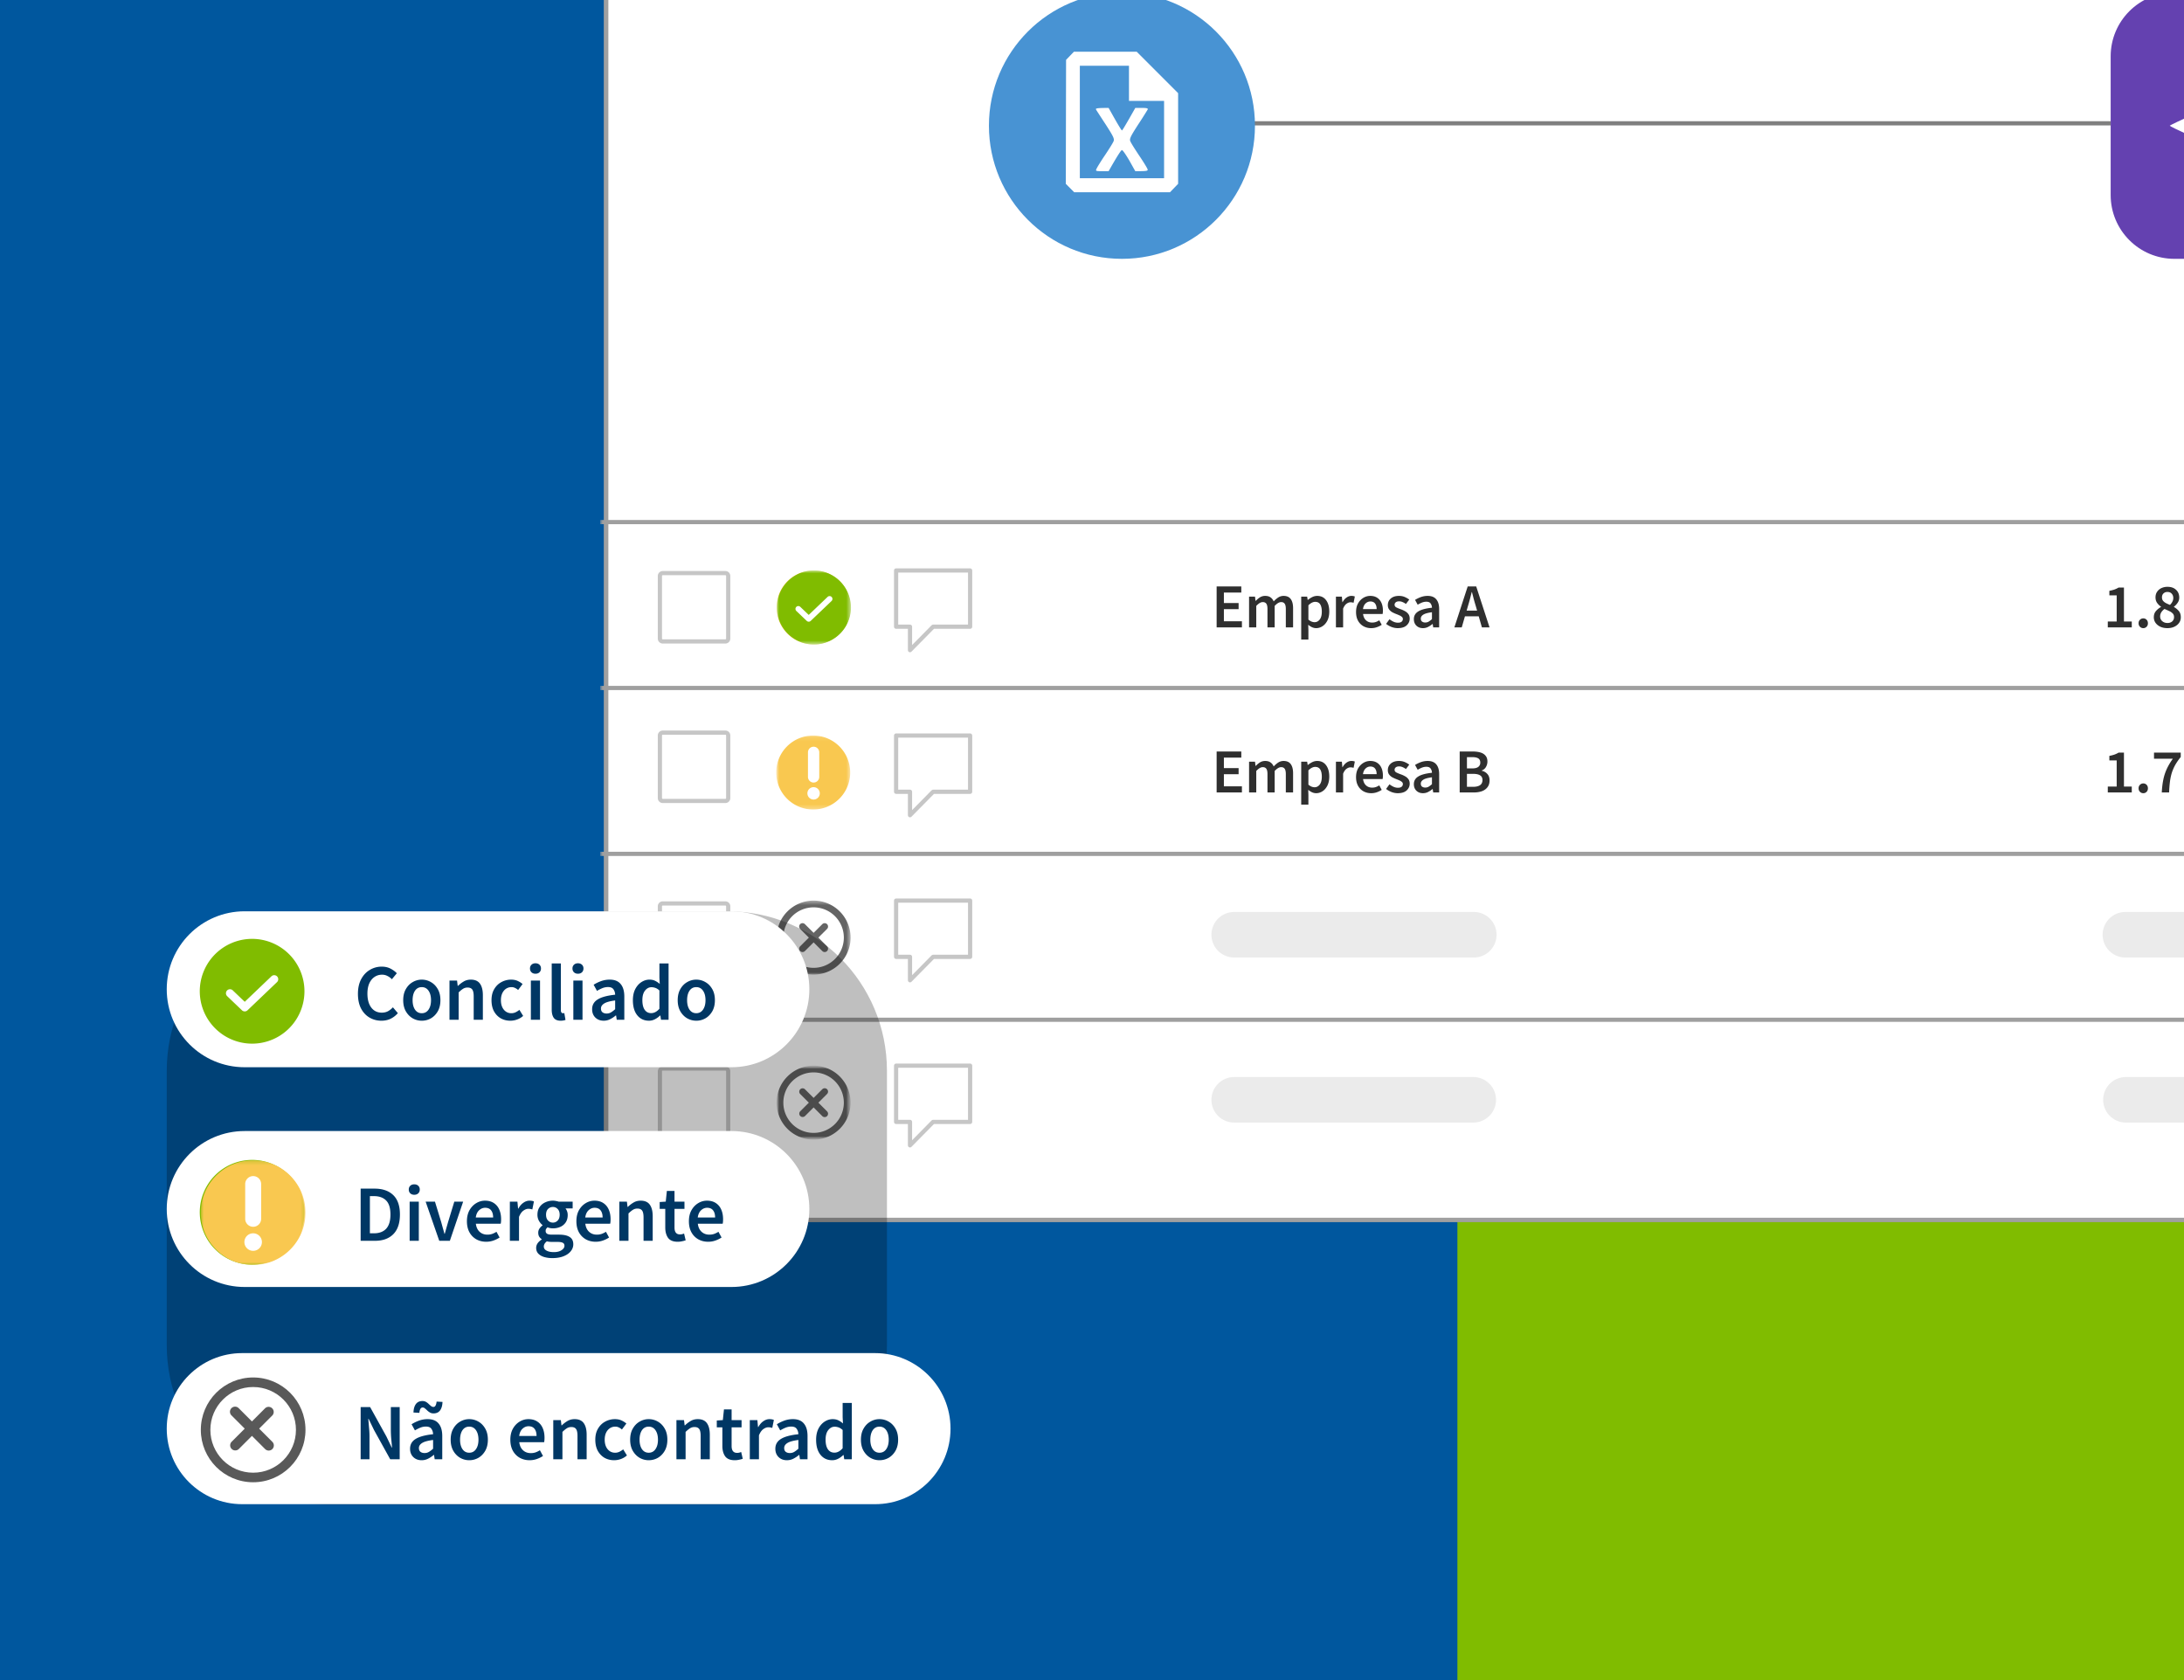
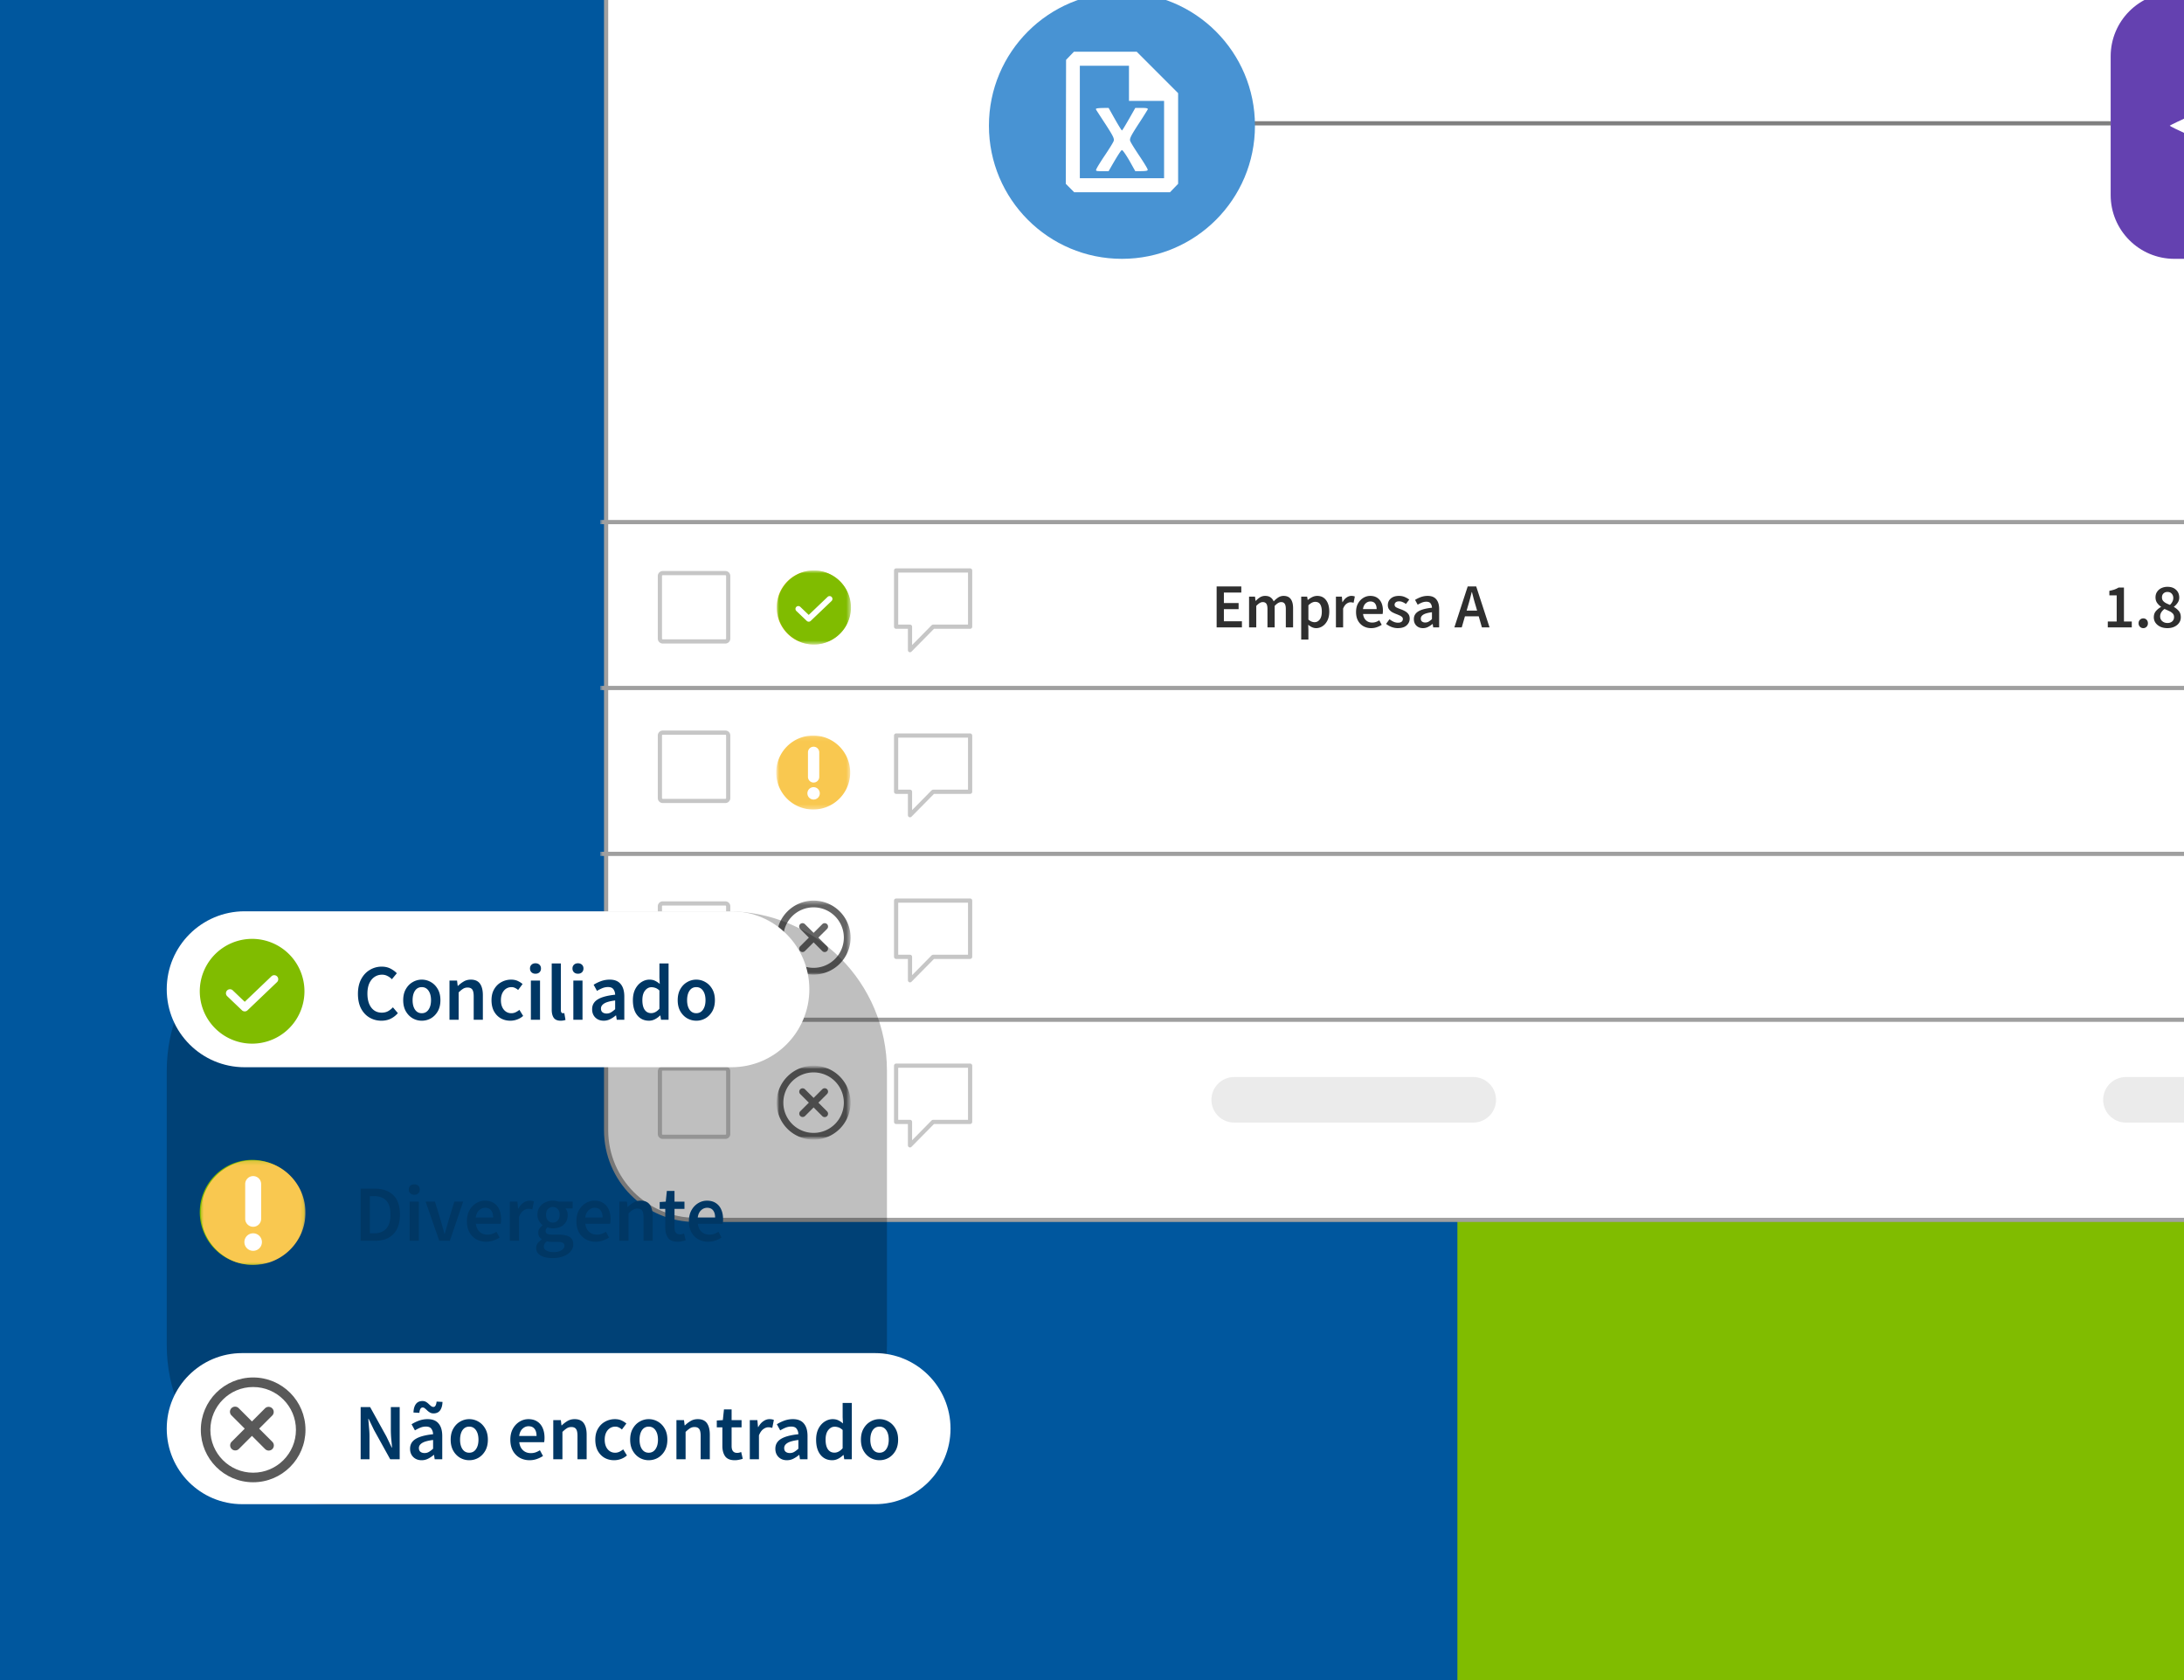
<svg xmlns="http://www.w3.org/2000/svg" width="520" height="400" fill="none">
  <g clip-path="url(#a)">
    <path fill="#00579E" d="M0 0h520v400H0z" />
    <mask id="b" style="mask-type:alpha" maskUnits="userSpaceOnUse" x="-47" y="-29" width="630" height="482">
      <rect x="-47" y="-29" width="630" height="482" rx="15" fill="#00579E" />
    </mask>
    <g mask="url(#b)">
      <rect width="347" height="672" rx="173.5" transform="matrix(1 0 0 -1 347 672)" fill="#80BC00" />
    </g>
    <g clip-path="url(#c)">
      <mask id="d" style="mask-type:luminance" maskUnits="userSpaceOnUse" x="142" y="-226" width="783" height="521">
        <path d="M924.499-225.082H142.891v519.794h781.608v-519.794z" fill="#fff" />
      </mask>
      <g mask="url(#d)">
        <mask id="e" style="mask-type:luminance" maskUnits="userSpaceOnUse" x="142" y="-226" width="783" height="521">
          <path d="M924.499-225.082H142.891v519.794h781.608v-519.794z" fill="#fff" />
        </mask>
        <g mask="url(#e)">
          <path d="M903.183-223.658H165.629c-11.773 0-21.317 9.564-21.317 21.361v471.375c0 11.798 9.544 21.362 21.317 21.362h737.554c11.773 0 21.316-9.564 21.316-21.362v-471.375c0-11.797-9.543-21.361-21.316-21.361z" fill="#fff" stroke="#A0A0A0" />
          <path d="M366 154.683H178.19c-4.527 0-8.198 3.485-8.198 7.782 0 4.299 3.671 7.784 8.198 7.784H366c4.527 0 8.197-3.485 8.197-7.784 0-4.297-3.67-7.782-8.197-7.782zM501.638 154.683h-64.094c-4.526 0-8.197 3.485-8.197 7.782 0 4.299 3.671 7.784 8.197 7.784h64.094c4.528 0 8.199-3.485 8.199-7.784 0-4.297-3.671-7.782-8.199-7.782z" fill="#fff" />
-           <path d="M903.183-223.658H165.629c-11.773 0-21.317 9.564-21.317 21.361v471.375c0 11.797 9.544 21.362 21.317 21.362h737.554c11.773 0 21.316-9.565 21.316-21.362v-471.375c0-11.797-9.543-21.361-21.316-21.361z" stroke="#A0A0A0" />
        </g>
        <path d="M265.809 29.36H502.54" stroke="#000" stroke-opacity=".5" />
        <path d="M550.705-1.78h-32.99c-8.381 0-15.175 6.801-15.175 15.19v33.024c0 8.39 6.794 15.191 15.175 15.191h32.99c8.381 0 15.175-6.801 15.175-15.19V13.41c0-8.39-6.794-15.19-15.175-15.19z" fill="#6441B0" />
        <path d="m525.21 25.866 1.92-4.334c1.074-2.346 2.084-4.301 2.246-4.301.164 0 1.14 1.955 4.102 8.635l4.297 1.955c2.343 1.075 4.296 2.02 4.296 2.118 0 .097-1.953 1.042-8.593 4.073l-1.888 4.3c-1.074 2.38-2.05 4.335-2.246 4.335-.162 0-1.171-1.956-4.134-8.635l-4.297-1.956c-2.345-1.075-4.298-2.02-4.298-2.117 0-.098 1.953-1.043 8.595-4.073z" fill="#fff" />
        <path d="M267.129 61.625c17.491 0 31.671-14.194 31.671-31.702 0-17.51-14.18-31.703-31.671-31.703s-31.67 14.194-31.67 31.703c0 17.508 14.179 31.702 31.67 31.702z" fill="#4893D3" />
        <path d="m253.828 14.25.935-.97.937-.97h14.942l9.863 9.871v21.585l-1.94 2.008h-22.799l-2.004-2.008.066-29.515z" fill="#fff" />
        <path d="M257.104 42.428V15.656h11.7v8.366h8.357v18.406h-20.057z" fill="#4893D3" />
        <path d="M263.355 29.778c-1.172-1.773-2.24-3.446-2.375-3.647v-.034c-.2-.3.135-.401 2.976-.401l1.504 2.677c.836 1.472 1.572 2.677 1.672 2.677.1 0 .836-1.205 3.176-5.354h1.604c1.137 0 1.504.1 1.337.401a115.45 115.45 0 0 1-2.34 3.681c-1.873 2.912-2.073 3.38-1.704 4.016.2.435 1.07 1.807 1.938 3.112.869 1.272 1.739 2.677 1.939 3.079.401.736.367.77-2.774.77l-1.405-2.51c-.801-1.372-1.571-2.51-1.771-2.51-.2 0-.97 1.138-3.176 5.02h-1.571c-1.572 0-1.605-.034-1.203-.77.2-.402 1.07-1.807 1.938-3.079.869-1.305 1.739-2.677 1.939-3.112.367-.636.167-1.104-1.704-4.016z" fill="#fff" />
        <path d="M142.891 124.302h781.517M142.891 163.798h781.517" stroke="#9F9F9F" />
        <path d="M216.667 154.793v-5.581h-3.305v-13.391h17.619v13.391h-8.81l-5.504 5.581z" stroke="#C6C6C6" stroke-linecap="round" stroke-linejoin="round" />
        <path d="M289.675 149.373v-9.75h5.873v1.462h-4.145v2.488h3.504v1.461h-3.504v2.877h4.293v1.462h-6.021zm7.722 0v-7.321h1.416l.12 1h.059a5.299 5.299 0 0 1 1-.836 2.3 2.3 0 0 1 1.237-.342c.537 0 .964.119 1.282.357.328.23.576.547.746.954.347-.378.71-.691 1.088-.938.387-.248.81-.373 1.267-.373.775 0 1.347.254 1.714.76.368.507.551 1.223.551 2.146v4.593h-1.728v-4.369c0-.605-.096-1.033-.284-1.281-.179-.249-.457-.374-.835-.374-.456 0-.969.304-1.535.91v5.114h-1.715v-4.369c0-.605-.094-1.033-.282-1.281-.179-.249-.463-.374-.85-.374-.457 0-.97.304-1.536.91v5.114h-1.715zm12.415 2.89v-10.211h1.416l.12.776h.059a5.166 5.166 0 0 1 1.029-.671c.387-.188.78-.283 1.178-.283.915 0 1.62.338 2.116 1.014.507.676.761 1.58.761 2.713 0 .834-.151 1.549-.448 2.146-.297.587-.686 1.035-1.162 1.342a2.703 2.703 0 0 1-1.521.461c-.317 0-.636-.068-.954-.208a4.274 4.274 0 0 1-.925-.597l.044 1.223v2.295h-1.713zm3.19-4.128c.487 0 .894-.215 1.223-.642.328-.426.492-1.052.492-1.877 0-.737-.125-1.306-.374-1.715-.247-.407-.651-.611-1.208-.611-.515 0-1.053.274-1.61.821v3.413c.269.217.529.378.776.477.25.089.482.134.701.134zm5.076 1.238v-7.321h1.416l.118 1.297h.061c.258-.476.572-.84.939-1.087.368-.26.745-.388 1.132-.388.349 0 .627.051.835.149l-.297 1.491a3.302 3.302 0 0 0-.359-.09 2.262 2.262 0 0 0-.402-.029c-.288 0-.592.114-.909.342-.317.219-.592.606-.821 1.163v4.473h-1.713zm8.398.177a3.768 3.768 0 0 1-1.833-.446 3.352 3.352 0 0 1-1.298-1.313c-.318-.576-.476-1.267-.476-2.072 0-.794.158-1.481.476-2.057.328-.575.75-1.019 1.267-1.326a3.125 3.125 0 0 1 1.626-.462c.664 0 1.221.149 1.669.447.448.289.784.696 1.014 1.223.227.516.343 1.118.343 1.803 0 .359-.026.637-.075.836h-4.651c.079.645.313 1.146.7 1.505.388.357.875.536 1.461.536.317 0 .612-.044.88-.134.278-.098.551-.233.82-.402l.581 1.072c-.348.23-.736.418-1.163.567a4.049 4.049 0 0 1-1.341.223zm-1.953-4.531h3.25c0-.567-.126-1.007-.373-1.326-.249-.328-.622-.492-1.118-.492-.428 0-.811.158-1.148.477-.327.308-.532.755-.611 1.341zm8.27 4.531c-.496 0-.994-.094-1.49-.282a4.941 4.941 0 0 1-1.282-.731l.806-1.103c.327.248.655.447.983.596.328.15.675.225 1.044.225.396 0 .689-.086.879-.254a.811.811 0 0 0 .283-.626c0-.21-.08-.378-.238-.507a1.903 1.903 0 0 0-.581-.357c-.24-.111-.489-.215-.747-.315a8.084 8.084 0 0 1-.953-.431 2.448 2.448 0 0 1-.76-.672c-.2-.278-.299-.619-.299-1.028 0-.646.238-1.171.716-1.58.477-.407 1.122-.611 1.938-.611.516 0 .979.09 1.386.268.406.179.76.383 1.059.612l-.791 1.044a3.769 3.769 0 0 0-.789-.449 1.957 1.957 0 0 0-.821-.179c-.368 0-.64.081-.819.239a.707.707 0 0 0-.269.566c0 .289.149.508.448.657.297.148.645.293 1.044.433.337.118.665.267.983.446.317.17.581.394.791.672.217.278.328.645.328 1.102 0 .626-.245 1.162-.732 1.611-.487.437-1.193.654-2.117.654zm6.004 0c-.636 0-1.158-.199-1.566-.595-.397-.398-.597-.915-.597-1.551 0-.784.343-1.392 1.029-1.818.686-.438 1.78-.736 3.279-.895a1.74 1.74 0 0 0-.312-.998c-.188-.289-.531-.433-1.029-.433-.358 0-.71.07-1.058.209-.338.14-.671.307-.998.506l-.627-1.147a7.262 7.262 0 0 1 1.372-.671 4.758 4.758 0 0 1 1.639-.283c.915 0 1.596.274 2.042.819.457.538.686 1.319.686 2.341v4.339h-1.416l-.12-.806h-.059c-.328.278-.68.512-1.059.701a2.606 2.606 0 0 1-1.206.282zm.55-1.341c.299 0 .568-.068.806-.208.248-.149.512-.348.789-.597v-1.639c-.992.129-1.684.322-2.071.582-.389.247-.581.556-.581.923 0 .328.098.567.297.716.2.149.454.223.76.223zm10.195-4.024-.343 1.192h2.49l-.343-1.192a49.324 49.324 0 0 1-.462-1.595c-.14-.547-.278-1.089-.418-1.625h-.059a52.541 52.541 0 0 1-.417 1.64 39.48 39.48 0 0 1-.448 1.58zm-3.266 5.188 3.177-9.75h2.027l3.175 9.75h-1.818l-.761-2.639h-3.279l-.76 2.639h-1.761zM501.856 149.371v-1.401h2.117v-6.231h-1.745v-1.072c.469-.09.874-.195 1.223-.315.348-.127.671-.282.97-.461h1.281v8.079h1.863v1.401h-5.709zm8.448.179a1.07 1.07 0 0 1-.789-.328c-.22-.217-.329-.497-.329-.834 0-.337.109-.616.329-.835.217-.217.481-.328.789-.328.318 0 .582.111.791.328.208.219.313.498.313.835 0 .337-.105.617-.313.834a1.047 1.047 0 0 1-.791.328zm5.731 0c-.617 0-1.169-.109-1.655-.328-.487-.229-.871-.536-1.148-.923a2.27 2.27 0 0 1-.418-1.357c0-.586.175-1.078.522-1.476a4.216 4.216 0 0 1 1.193-.954v-.06a3.977 3.977 0 0 1-.939-.923c-.248-.368-.373-.801-.373-1.298 0-.516.125-.96.373-1.326a2.482 2.482 0 0 1 1.014-.879 3.37 3.37 0 0 1 1.476-.313c.854 0 1.53.238 2.027.715.507.467.761 1.082.761 1.848 0 .467-.135.89-.404 1.266a4.002 4.002 0 0 1-.863.91v.06c.437.249.819.562 1.147.94.328.377.491.884.491 1.519 0 .488-.133.925-.402 1.312-.268.388-.64.696-1.118.924-.477.229-1.038.343-1.684.343zm.626-5.531c.258-.258.452-.521.581-.789a1.81 1.81 0 0 0 .208-.85c0-.417-.124-.759-.371-1.028-.249-.278-.592-.418-1.029-.418-.368 0-.677.114-.924.344-.249.229-.374.545-.374.953 0 .319.085.587.254.806.17.208.397.393.686.551.298.149.62.293.969.431zm-.596 4.308c.457 0 .828-.124 1.118-.372.298-.258.446-.606.446-1.043 0-.348-.104-.632-.312-.849a2.47 2.47 0 0 0-.82-.567 14.41 14.41 0 0 0-1.148-.507 3.032 3.032 0 0 0-.745.776c-.189.298-.284.63-.284.998 0 .468.17.844.507 1.133.338.289.751.431 1.238.431zm7.226 1.223c-.766 0-1.413-.129-1.938-.387a5.153 5.153 0 0 1-1.297-.924l.791-1.104c.286.269.61.507.968.715.358.201.775.3 1.252.3.526 0 .963-.16 1.312-.477.346-.319.522-.766.522-1.343 0-.565-.161-1.004-.478-1.311-.318-.308-.74-.462-1.267-.462-.308 0-.566.044-.775.134-.208.08-.457.214-.745.402l-.82-.521.284-4.681h5.068v1.446h-3.578l-.194 2.295c.199-.099.391-.173.581-.223.199-.059.422-.09.671-.09.546 0 1.044.105 1.492.313.446.21.804.532 1.072.969.278.438.418 1 .418 1.685s-.16 1.273-.477 1.759c-.309.486-.716.86-1.223 1.118a3.564 3.564 0 0 1-1.639.387zm7.717 0c-.985 0-1.77-.427-2.355-1.282-.577-.855-.865-2.081-.865-3.682 0-1.6.288-2.812.865-3.637.585-.824 1.37-1.236 2.355-1.236.983 0 1.765.412 2.34 1.236.587.825.88 2.037.88 3.637 0 1.601-.293 2.827-.88 3.682-.575.855-1.357 1.282-2.34 1.282zm0-1.341c.308 0 .581-.114.819-.343.239-.239.424-.62.553-1.147.139-.527.207-1.238.207-2.133 0-.893-.068-1.6-.207-2.116-.129-.516-.314-.88-.553-1.088a1.179 1.179 0 0 0-.819-.328c-.299 0-.568.11-.806.328-.238.208-.426.572-.566 1.088-.138.516-.209 1.223-.209 2.116 0 .895.071 1.606.209 2.133.14.527.328.908.566 1.147.238.229.507.343.806.343zm4.751 3.875-.373-.939c.487-.188.859-.446 1.118-.774.269-.319.398-.663.387-1.029h-.133a1.22 1.22 0 0 1-.776-.269c-.218-.188-.328-.452-.328-.79 0-.319.114-.571.343-.759.23-.201.498-.299.806-.299.407 0 .721.155.938.461.229.309.343.742.343 1.298 0 .724-.203 1.356-.61 1.892-.408.547-.979.95-1.715 1.208zm6.698-2.534c-.983 0-1.767-.427-2.355-1.282-.575-.855-.865-2.081-.865-3.682 0-1.6.29-2.812.865-3.637.588-.824 1.372-1.236 2.355-1.236.985 0 1.765.412 2.342 1.236.586.825.879 2.037.879 3.637 0 1.601-.293 2.827-.879 3.682-.577.855-1.357 1.282-2.342 1.282zm0-1.341c.31 0 .582-.114.821-.343.239-.239.422-.62.551-1.147.14-.527.21-1.238.21-2.133 0-.893-.07-1.6-.21-2.116-.129-.516-.312-.88-.551-1.088a1.182 1.182 0 0 0-.821-.328c-.297 0-.566.11-.804.328-.238.208-.428.572-.567 1.088-.139.516-.208 1.223-.208 2.116 0 .895.069 1.606.208 2.133.139.527.329.908.567 1.147.238.229.507.343.804.343zm7.495 1.341c-.983 0-1.768-.427-2.355-1.282-.576-.855-.865-2.081-.865-3.682 0-1.6.289-2.812.865-3.637.587-.824 1.372-1.236 2.355-1.236.984 0 1.765.412 2.34 1.236.588.825.881 2.037.881 3.637 0 1.601-.293 2.827-.881 3.682-.575.855-1.356 1.282-2.34 1.282zm0-1.341c.308 0 .582-.114.82-.343.238-.239.423-.62.552-1.147.14-.527.208-1.238.208-2.133 0-.893-.068-1.6-.208-2.116-.129-.516-.314-.88-.552-1.088a1.167 1.167 0 0 0-1.625 0c-.239.208-.427.572-.566 1.088-.14.516-.208 1.223-.208 2.116 0 .895.068 1.606.208 2.133.139.527.327.908.566 1.147.239.229.508.343.805.343z" fill="#2F2F2F" />
        <path d="M172.705 136.454h-14.908a.678.678 0 0 0-.677.678v14.906c0 .374.304.678.677.678h14.908a.678.678 0 0 0 .678-.678v-14.906a.678.678 0 0 0-.678-.678z" fill="#fff" stroke="#C6C6C6" />
        <mask id="f" style="mask-type:luminance" maskUnits="userSpaceOnUse" x="184" y="135" width="19" height="19">
          <path d="M202.521 153.438h-17.617v-17.617h17.617v17.617z" fill="#fff" />
        </mask>
        <g mask="url(#f)">
          <path d="M193.713 152.458c2.162 0 3.915-3.286 3.915-7.34 0-4.053-1.753-7.34-3.915-7.34s-3.915 3.287-3.915 7.34c0 4.054 1.753 7.34 3.915 7.34z" fill="#fff" />
          <path d="M193.712 153.438a8.809 8.809 0 1 1 .002-17.618 8.809 8.809 0 0 1-.002 17.618zm1.347-13.619a1.343 1.343 0 0 0-2.686 0v5.85a1.343 1.343 0 0 0 2.686 0v-5.85zm-1.347 8.293a1.475 1.475 0 1 0 0 2.95 1.475 1.475 0 0 0 0-2.95z" fill="#F9C850" />
          <path d="M194.002 150.152a5.727 5.727 0 0 0 0-11.455 5.728 5.728 0 1 0 0 11.455z" fill="#fff" />
          <path d="M193.798 135.821a8.807 8.807 0 0 0-1.721 17.446 8.802 8.802 0 0 0 9.045-3.746 8.814 8.814 0 0 0 1.484-4.892 8.813 8.813 0 0 0-2.585-6.226 8.804 8.804 0 0 0-6.223-2.582zm4.194 7.266-4.969 4.742a.672.672 0 0 1-.468.187.67.67 0 0 1-.469-.187l-2.484-2.371a.678.678 0 0 1 .936-.981l2.017 1.926 4.501-4.298a.676.676 0 0 1 .483-.186c.179.004.35.08.475.209a.68.68 0 0 1-.022.959z" fill="#80BC00" />
        </g>
        <path d="M142.891 203.293h781.517" stroke="#9F9F9F" />
        <path d="M216.667 194.091v-5.58h-3.305v-13.392h17.619v13.392h-8.81l-5.504 5.58z" stroke="#C6C6C6" stroke-linecap="round" stroke-linejoin="round" />
-         <path d="M289.675 188.671v-9.75h5.873v1.462h-4.145v2.488h3.504v1.461h-3.504v2.877h4.293v1.462h-6.021zm7.722 0v-7.319h1.416l.12.998h.059a5.213 5.213 0 0 1 1-.834c.368-.229.78-.343 1.237-.343.537 0 .964.118 1.282.357.328.229.576.546.746.954.347-.379.71-.692 1.088-.939.387-.248.81-.372 1.267-.372.775 0 1.347.253 1.714.759.368.508.551 1.223.551 2.147v4.592h-1.728v-4.368c0-.606-.096-1.034-.284-1.282-.179-.249-.457-.373-.835-.373-.456 0-.969.303-1.535.91v5.113h-1.715v-4.368c0-.606-.094-1.034-.282-1.282-.179-.249-.463-.373-.85-.373-.457 0-.97.303-1.536.91v5.113h-1.715zm12.415 2.89v-10.209h1.416l.12.775h.059a5.17 5.17 0 0 1 1.029-.672c.387-.188.78-.282 1.178-.282.915 0 1.62.337 2.116 1.013.507.676.761 1.58.761 2.713 0 .835-.151 1.551-.448 2.146-.297.587-.686 1.035-1.162 1.342a2.703 2.703 0 0 1-1.521.461c-.317 0-.636-.068-.954-.208a4.34 4.34 0 0 1-.925-.595l.044 1.221v2.295h-1.713zm3.19-4.128c.487 0 .894-.215 1.223-.641.328-.427.492-1.053.492-1.878 0-.737-.125-1.306-.374-1.715-.247-.407-.651-.611-1.208-.611-.515 0-1.053.274-1.61.821v3.413c.269.219.529.378.776.477.25.09.482.134.701.134zm5.076 1.238v-7.319h1.416l.118 1.296h.061c.258-.477.572-.84.939-1.088.368-.258.745-.387 1.132-.387.349 0 .627.05.835.148l-.297 1.491a3.302 3.302 0 0 0-.359-.09 2.262 2.262 0 0 0-.402-.029c-.288 0-.592.114-.909.342-.317.219-.592.606-.821 1.164v4.472h-1.713zm8.398.177c-.677 0-1.288-.148-1.833-.446a3.347 3.347 0 0 1-1.298-1.311c-.318-.577-.476-1.269-.476-2.072 0-.796.158-1.481.476-2.058.328-.576.75-1.018 1.267-1.327a3.143 3.143 0 0 1 1.626-.461c.664 0 1.221.148 1.669.446.448.289.784.696 1.014 1.223.227.517.343 1.118.343 1.803 0 .359-.026.637-.075.836h-4.651c.079.645.313 1.147.7 1.505.388.357.875.536 1.461.536.317 0 .612-.044.88-.133.278-.099.551-.234.82-.403l.581 1.073a5.254 5.254 0 0 1-1.163.566 4.049 4.049 0 0 1-1.341.223zm-1.953-4.531h3.25c0-.567-.126-1.007-.373-1.326-.249-.328-.622-.492-1.118-.492-.428 0-.811.159-1.148.477-.327.308-.532.755-.611 1.341zm8.27 4.531c-.496 0-.994-.094-1.49-.282a4.941 4.941 0 0 1-1.282-.731l.806-1.103c.327.248.655.447.983.597.328.149.675.224 1.044.224.396 0 .689-.085.879-.254a.811.811 0 0 0 .283-.626.624.624 0 0 0-.238-.507 1.922 1.922 0 0 0-.581-.357c-.24-.111-.489-.214-.747-.313a8.27 8.27 0 0 1-.953-.433 2.458 2.458 0 0 1-.76-.671c-.2-.277-.299-.62-.299-1.029 0-.645.238-1.171.716-1.58.477-.407 1.122-.61 1.938-.61.516 0 .979.089 1.386.267.406.179.76.383 1.059.612l-.791 1.044a3.808 3.808 0 0 0-.789-.448 1.94 1.94 0 0 0-.821-.178c-.368 0-.64.079-.819.238a.705.705 0 0 0-.269.565c0 .289.149.508.448.657.297.149.645.293 1.044.433.337.118.665.267.983.446.317.17.581.394.791.672.217.278.328.645.328 1.103 0 .625-.245 1.162-.732 1.61-.487.437-1.193.654-2.117.654zm6.004 0c-.636 0-1.158-.199-1.566-.595-.397-.397-.597-.915-.597-1.551 0-.784.343-1.391 1.029-1.818.686-.438 1.78-.736 3.279-.895a1.742 1.742 0 0 0-.312-.998c-.188-.289-.531-.433-1.029-.433-.358 0-.71.07-1.058.21a7.138 7.138 0 0 0-.998.505l-.627-1.146c.408-.26.865-.483 1.372-.672a4.757 4.757 0 0 1 1.639-.282c.915 0 1.596.273 2.042.82.457.536.686 1.317.686 2.339v4.339h-1.416l-.12-.805h-.059c-.328.278-.68.512-1.059.7a2.606 2.606 0 0 1-1.206.282zm.55-1.341c.299 0 .568-.068.806-.208.248-.149.512-.348.789-.597v-1.639c-.992.129-1.684.322-2.071.582-.389.247-.581.556-.581.923 0 .328.098.567.297.716.2.149.454.223.76.223zm8.198 1.164v-9.75h3.115c.676 0 1.272.075 1.79.224.526.149.937.402 1.236.761.308.348.462.818.462 1.415 0 .458-.119.889-.357 1.298-.24.396-.572.67-1 .819v.06c.537.119.979.372 1.328.76.358.378.536.895.536 1.551 0 .645-.164 1.182-.492 1.608-.319.427-.76.746-1.326.954-.566.201-1.208.3-1.923.3h-3.369zm1.728-5.724h1.237c.677 0 1.169-.126 1.477-.374.308-.247.463-.58.463-.998 0-.477-.16-.814-.478-1.015-.319-.199-.796-.297-1.431-.297h-1.268v2.684zm0 4.382h1.462c.715 0 1.267-.129 1.654-.389.388-.267.581-.675.581-1.221 0-.516-.188-.888-.566-1.118-.378-.238-.933-.358-1.669-.358h-1.462v3.086zM501.856 188.671v-1.401h2.117v-6.231h-1.745v-1.074c.469-.09.874-.193 1.223-.313.348-.129.671-.282.97-.462h1.281v8.08h1.863v1.401h-5.709zm8.448.179c-.308 0-.572-.111-.789-.328-.22-.219-.329-.498-.329-.836 0-.337.109-.616.329-.834.217-.218.481-.328.789-.328.318 0 .582.11.791.328.208.218.313.497.313.834 0 .338-.105.617-.313.836a1.054 1.054 0 0 1-.791.328zm4.404-.179c.059-1.124.179-2.127.358-3.011.178-.895.453-1.744.82-2.549.367-.805.854-1.63 1.461-2.475h-4.487v-1.446h6.364v1.044a13.799 13.799 0 0 0-1.356 1.967 10.619 10.619 0 0 0-.805 1.908 12.695 12.695 0 0 0-.417 2.072 32.214 32.214 0 0 0-.194 2.49h-1.744zm8.806.179c-.983 0-1.769-.427-2.355-1.282-.578-.855-.865-2.081-.865-3.682s.287-2.812.865-3.637c.586-.826 1.372-1.238 2.355-1.238.984 0 1.764.412 2.34 1.238.586.825.88 2.036.88 3.637s-.294 2.827-.88 3.682c-.576.855-1.356 1.282-2.34 1.282zm0-1.341c.308 0 .582-.114.82-.344.238-.238.422-.621.552-1.148.138-.527.208-1.237.208-2.131 0-.895-.07-1.601-.208-2.116-.13-.517-.314-.88-.552-1.09a1.185 1.185 0 0 0-.82-.328c-.297 0-.566.111-.805.328-.239.21-.428.573-.567 1.09-.139.515-.207 1.221-.207 2.116 0 .894.068 1.604.207 2.131.139.527.328.91.567 1.148.239.23.508.344.805.344zm7.494 1.341c-.985 0-1.77-.427-2.355-1.282-.577-.855-.865-2.081-.865-3.682s.288-2.812.865-3.637c.585-.826 1.37-1.238 2.355-1.238.983 0 1.765.412 2.34 1.238.587.825.88 2.036.88 3.637s-.293 2.827-.88 3.682c-.575.855-1.357 1.282-2.34 1.282zm0-1.341c.308 0 .581-.114.819-.344.239-.238.424-.621.553-1.148.139-.527.207-1.237.207-2.131 0-.895-.068-1.601-.207-2.116-.129-.517-.314-.88-.553-1.09a1.168 1.168 0 0 0-1.625 0c-.238.21-.426.573-.566 1.09-.138.515-.209 1.221-.209 2.116 0 .894.071 1.604.209 2.131.14.527.328.91.566 1.148.238.23.507.344.806.344zm4.751 3.875-.373-.939c.487-.188.859-.448 1.118-.776.269-.318.398-.661.387-1.029h-.133a1.23 1.23 0 0 1-.776-.267c-.218-.188-.328-.453-.328-.79 0-.319.114-.573.343-.761.23-.199.498-.298.806-.298.407 0 .721.155.938.462.229.308.343.74.343 1.297 0 .725-.203 1.357-.61 1.893-.408.547-.979.95-1.715 1.208zm6.698-2.534c-.983 0-1.767-.427-2.355-1.282-.575-.855-.865-2.081-.865-3.682s.29-2.812.865-3.637c.588-.826 1.372-1.238 2.355-1.238.985 0 1.765.412 2.342 1.238.586.825.879 2.036.879 3.637s-.293 2.827-.879 3.682c-.577.855-1.357 1.282-2.342 1.282zm0-1.341c.31 0 .582-.114.821-.344.239-.238.422-.621.551-1.148.14-.527.21-1.237.21-2.131 0-.895-.07-1.601-.21-2.116-.129-.517-.312-.88-.551-1.09a1.167 1.167 0 0 0-1.625 0c-.238.21-.428.573-.567 1.09-.139.515-.208 1.221-.208 2.116 0 .894.069 1.604.208 2.131.139.527.329.91.567 1.148.238.23.507.344.804.344zm7.495 1.341c-.983 0-1.768-.427-2.355-1.282-.576-.855-.865-2.081-.865-3.682s.289-2.812.865-3.637c.587-.826 1.372-1.238 2.355-1.238.984 0 1.765.412 2.34 1.238.588.825.881 2.036.881 3.637s-.293 2.827-.881 3.682c-.575.855-1.356 1.282-2.34 1.282zm0-1.341c.308 0 .582-.114.82-.344.238-.238.423-.621.552-1.148.14-.527.208-1.237.208-2.131 0-.895-.068-1.601-.208-2.116-.129-.517-.314-.88-.552-1.09a1.185 1.185 0 0 0-.82-.328c-.297 0-.566.111-.805.328-.239.21-.427.573-.566 1.09-.14.515-.208 1.221-.208 2.116 0 .894.068 1.604.208 2.131.139.527.327.91.566 1.148.239.23.508.344.805.344z" fill="#2F2F2F" />
        <path d="M172.705 174.431h-14.908a.678.678 0 0 0-.677.677v14.907c0 .374.304.678.677.678h14.908a.678.678 0 0 0 .678-.678v-14.907a.678.678 0 0 0-.678-.677z" fill="#fff" stroke="#C6C6C6" />
        <mask id="g" style="mask-type:luminance" maskUnits="userSpaceOnUse" x="184" y="175" width="19" height="18">
          <path d="M202.521 192.736h-17.617v-17.617h17.617v17.617z" fill="#fff" />
        </mask>
        <g mask="url(#g)">
          <path d="M193.713 191.757c2.162 0 3.915-3.285 3.915-7.34 0-4.054-1.753-7.34-3.915-7.34s-3.915 3.286-3.915 7.34c0 4.055 1.753 7.34 3.915 7.34z" fill="#fff" />
          <path d="M193.712 192.736a8.809 8.809 0 1 1 .001-17.617 8.809 8.809 0 0 1-.001 17.617zm1.347-13.617c0-.74-.605-1.338-1.343-1.338-.739 0-1.343.598-1.343 1.338v5.85a1.343 1.343 0 0 0 2.686 0v-5.85zm-1.347 8.291a1.475 1.475 0 1 0 0 2.95 1.475 1.475 0 0 0 0-2.95z" fill="#F9C850" />
        </g>
        <path d="M142.891 242.789h781.517" stroke="#9F9F9F" />
        <path d="M216.667 233.39v-5.581h-3.305v-13.39h17.619v13.39h-8.81l-5.504 5.581z" stroke="#C6C6C6" stroke-linecap="round" stroke-linejoin="round" />
        <path d="M172.705 215.096h-14.908a.678.678 0 0 0-.677.678v14.906c0 .374.304.678.677.678h14.908a.678.678 0 0 0 .678-.678v-14.906a.677.677 0 0 0-.678-.678z" fill="#fff" stroke="#C6C6C6" />
        <mask id="h" style="mask-type:luminance" maskUnits="userSpaceOnUse" x="184" y="214" width="19" height="19">
          <path d="M202.521 232.035h-17.617v-17.616h17.617v17.616z" fill="#fff" />
        </mask>
        <g mask="url(#h)">
          <path d="M193.713 231.057c2.162 0 3.915-3.287 3.915-7.342 0-4.052-1.753-7.34-3.915-7.34s-3.915 3.288-3.915 7.34c0 4.055 1.753 7.342 3.915 7.342z" fill="#fff" />
          <path d="M190.512 221.159a.8.8 0 1 1 1.133-1.133l2.072 2.072 2.07-2.069a.8.8 0 1 1 1.133 1.133l-2.071 2.069 2.07 2.069a.803.803 0 0 1 0 1.133.806.806 0 0 1-1.134 0l-2.068-2.069-2.07 2.069a.8.8 0 1 1-1.132-1.133l2.07-2.069-2.073-2.072z" fill="#646464" />
          <path fill-rule="evenodd" clip-rule="evenodd" d="M202.521 223.226a8.807 8.807 0 0 1-8.809 8.809 8.808 8.808 0 0 1-8.808-8.809 8.807 8.807 0 0 1 8.808-8.807 8.807 8.807 0 0 1 8.809 8.807zm-16.01 0a7.2 7.2 0 0 0 7.201 7.202 7.2 7.2 0 0 0 7.202-7.202 7.2 7.2 0 0 0-7.202-7.2 7.2 7.2 0 0 0-7.201 7.2z" fill="#646464" />
        </g>
-         <path d="M350.777 217.129h-56.92a5.42 5.42 0 0 0 0 10.841h56.92a5.422 5.422 0 1 0 0-10.841zM548.187 217.129h-42.012a5.422 5.422 0 1 0 0 10.841h42.012a5.42 5.42 0 1 0 0-10.841z" fill="#EBEBEB" />
        <path d="M216.667 272.69v-5.581h-3.305v-13.392h17.619v13.392h-8.81l-5.504 5.581z" stroke="#C6C6C6" stroke-linecap="round" stroke-linejoin="round" />
        <path d="M172.705 254.394h-14.908a.678.678 0 0 0-.677.678v14.907c0 .373.304.677.677.677h14.908a.678.678 0 0 0 .678-.677v-14.907a.678.678 0 0 0-.678-.678z" fill="#fff" stroke="#C6C6C6" />
        <mask id="i" style="mask-type:luminance" maskUnits="userSpaceOnUse" x="184" y="253" width="19" height="19">
          <path d="M202.521 271.335h-17.617v-17.618h17.617v17.618z" fill="#fff" />
        </mask>
        <g mask="url(#i)">
          <path d="M193.713 270.355c2.162 0 3.915-3.286 3.915-7.34s-1.753-7.34-3.915-7.34-3.915 3.286-3.915 7.34 1.753 7.34 3.915 7.34z" fill="#fff" />
          <mask id="j" style="mask-type:luminance" maskUnits="userSpaceOnUse" x="184" y="253" width="19" height="19">
            <path d="M202.521 271.335h-17.617v-17.618h17.617v17.618z" fill="#fff" />
          </mask>
          <g mask="url(#j)">
            <path d="M193.713 270.355c2.162 0 3.915-3.286 3.915-7.34s-1.753-7.34-3.915-7.34-3.915 3.286-3.915 7.34 1.753 7.34 3.915 7.34z" fill="#fff" />
            <path d="M190.512 260.459a.802.802 0 0 1 1.133-1.134l2.072 2.072 2.07-2.069a.8.8 0 0 1 1.133 1.132l-2.071 2.071 2.07 2.068a.804.804 0 0 1 0 1.134.806.806 0 0 1-1.134 0l-2.068-2.071-2.07 2.071a.802.802 0 0 1-1.132-1.134l2.07-2.068-2.073-2.072z" fill="#646464" />
            <path fill-rule="evenodd" clip-rule="evenodd" d="M202.521 262.526a8.807 8.807 0 0 1-8.809 8.807 8.807 8.807 0 0 1-8.808-8.807 8.808 8.808 0 0 1 8.808-8.809 8.807 8.807 0 0 1 8.809 8.809zm-16.01 0a7.2 7.2 0 0 0 7.201 7.2 7.201 7.201 0 1 0-7.201-7.2z" fill="#646464" />
          </g>
        </g>
        <path d="M350.777 256.428h-56.92a5.42 5.42 0 0 0-5.42 5.42 5.42 5.42 0 0 0 5.42 5.42h56.92a5.42 5.42 0 1 0 0-10.84zM548.187 256.428h-42.012a5.42 5.42 0 1 0 0 10.84h42.012a5.42 5.42 0 1 0 0-10.84z" fill="#EBEBEB" />
      </g>
      <g filter="url(#k)">
        <path d="M173.241 216.965H77.638c-20.953 0-37.938 17.002-37.938 37.976v65.32c0 20.974 16.985 37.977 37.938 37.977h95.603c20.952 0 37.938-17.003 37.938-37.977v-65.32c0-20.974-16.986-37.976-37.938-37.976z" fill="#000" fill-opacity=".25" />
      </g>
      <path d="M174.156 216.965H58.246c-10.243 0-18.546 8.311-18.546 18.564s8.303 18.565 18.546 18.565h115.91c10.242 0 18.546-8.312 18.546-18.565 0-10.253-8.304-18.564-18.546-18.564z" fill="#fff" />
      <path d="M60.031 245.85c4.709 0 8.526-3.821 8.526-8.534 0-4.714-3.817-8.535-8.526-8.535-4.708 0-8.525 3.821-8.525 8.535 0 4.713 3.817 8.534 8.525 8.534z" fill="#fff" />
      <path d="M60.03 223.53a12.463 12.463 0 0 0-11.514 7.7 12.475 12.475 0 0 0 2.702 13.593 12.451 12.451 0 0 0 19.172-1.89 12.484 12.484 0 0 0 2.1-6.93 12.493 12.493 0 0 0-3.652-8.815 12.466 12.466 0 0 0-8.807-3.658zm5.935 10.289-7.03 6.716a.959.959 0 0 1-1.326 0l-3.514-3.358a.963.963 0 0 1-.03-1.358.957.957 0 0 1 1.355-.03l2.852 2.725 6.368-6.084a.96.96 0 0 1 1.325 1.389z" fill="#80BC00" />
      <path d="M90.82 243.017c-1.036 0-1.979-.248-2.826-.742-.847-.492-1.524-1.215-2.03-2.164-.493-.962-.74-2.127-.74-3.494 0-1.354.254-2.513.76-3.474.518-.975 1.207-1.715 2.067-2.221a5.393 5.393 0 0 1 2.845-.779c.784 0 1.48.158 2.087.474.607.317 1.106.683 1.498 1.101l-1.176 1.425c-.316-.33-.67-.59-1.062-.78a2.701 2.701 0 0 0-1.29-.302c-.67 0-1.27.182-1.802.55-.518.354-.93.867-1.233 1.537-.29.672-.436 1.475-.436 2.413 0 1.417.31 2.532.93 3.342.62.797 1.447 1.195 2.484 1.195.557 0 1.05-.114 1.48-.342.43-.24.822-.55 1.176-.929l1.176 1.385a5.388 5.388 0 0 1-1.745 1.349c-.645.304-1.366.456-2.163.456zm9.602 0c-.772 0-1.492-.19-2.162-.57-.67-.392-1.214-.949-1.632-1.671-.417-.734-.626-1.615-.626-2.64 0-1.038.209-1.917.626-2.639.418-.733.961-1.291 1.632-1.671a4.211 4.211 0 0 1 2.162-.589c.784 0 1.511.197 2.181.589.671.38 1.214.938 1.632 1.671.417.722.626 1.601.626 2.639 0 1.025-.209 1.906-.626 2.64-.418.722-.961 1.279-1.632 1.671-.67.38-1.397.57-2.181.57zm0-1.785c.683 0 1.22-.286 1.612-.855.392-.57.588-1.316.588-2.241 0-.936-.196-1.689-.588-2.259-.392-.57-.929-.855-1.612-.855s-1.22.285-1.612.855c-.38.57-.57 1.323-.57 2.259 0 .925.19 1.671.57 2.241.392.569.93.855 1.612.855zm6.598 1.557v-9.324h1.802l.152 1.253h.076a7.31 7.31 0 0 1 1.365-1.044c.493-.291 1.056-.437 1.689-.437.999 0 1.726.324 2.181.969.455.646.683 1.557.683 2.734v5.849h-2.182v-5.565c0-.771-.113-1.315-.341-1.633-.228-.315-.601-.473-1.119-.473-.405 0-.765.101-1.081.303-.304.19-.652.474-1.044.854v6.514h-2.181zm14.503.228c-.847 0-1.613-.19-2.295-.57-.671-.392-1.208-.949-1.613-1.671-.392-.734-.588-1.615-.588-2.64 0-1.038.215-1.917.645-2.639.43-.733.999-1.291 1.707-1.671a4.775 4.775 0 0 1 2.315-.589c.594 0 1.112.102 1.555.304.443.203.835.449 1.176.741l-1.062 1.423a2.927 2.927 0 0 0-.74-.493 1.806 1.806 0 0 0-.816-.19 2.3 2.3 0 0 0-1.84.855c-.467.57-.701 1.323-.701 2.259 0 .925.227 1.671.682 2.241.468.569 1.069.855 1.802.855.367 0 .709-.076 1.025-.228.329-.164.626-.354.891-.57l.892 1.443c-.43.38-.911.664-1.442.854a4.679 4.679 0 0 1-1.593.286zm4.873-.228v-9.324h2.182v9.324h-2.182zm1.101-10.957c-.393 0-.709-.114-.949-.342-.24-.228-.36-.532-.36-.911 0-.367.12-.664.36-.892.24-.228.556-.342.949-.342.391 0 .708.114.948.342.24.228.36.525.36.892 0 .379-.12.683-.36.911-.24.228-.557.342-.948.342zm5.989 11.185c-.773 0-1.322-.234-1.651-.704-.316-.468-.474-1.107-.474-1.917v-11.013h2.181v11.127c0 .266.051.456.152.57a.45.45 0 0 0 .323.152h.132c.051-.012.12-.026.209-.038l.284 1.633c-.126.05-.29.095-.493.133-.19.038-.411.057-.663.057zm3.024-.228v-9.324h2.182v9.324h-2.182zm1.1-10.957c-.391 0-.707-.114-.948-.342-.24-.228-.36-.532-.36-.911 0-.367.12-.664.36-.892.241-.228.557-.342.948-.342.393 0 .709.114.949.342.241.228.361.525.361.892 0 .379-.12.683-.361.911-.24.228-.556.342-.949.342zm6.122 11.185c-.809 0-1.474-.254-1.991-.76-.507-.506-.759-1.165-.759-1.975 0-.999.436-1.772 1.308-2.316.873-.558 2.264-.937 4.173-1.14-.012-.493-.145-.917-.397-1.272-.241-.367-.677-.55-1.31-.55-.455 0-.904.088-1.346.265a9.158 9.158 0 0 0-1.271.646l-.797-1.463a9.376 9.376 0 0 1 1.745-.854 6.049 6.049 0 0 1 2.087-.361c1.163 0 2.03.349 2.599 1.045.581.684.873 1.677.873 2.98v5.527h-1.803l-.152-1.026h-.076a6.719 6.719 0 0 1-1.346.892c-.469.242-.98.362-1.537.362zm.703-1.709c.379 0 .72-.088 1.024-.266.315-.19.651-.444 1.004-.76v-2.088c-1.264.164-2.142.411-2.636.739-.493.318-.74.71-.74 1.178 0 .417.127.721.379.911.254.19.575.286.969.286zm10.083 1.709c-1.164 0-2.092-.43-2.787-1.292-.697-.861-1.044-2.056-1.044-3.589 0-1.012.183-1.885.551-2.62.379-.734.872-1.298 1.479-1.69.607-.392 1.244-.589 1.915-.589.531 0 .98.096 1.348.286.379.177.745.423 1.1.739l-.076-1.499v-3.38h2.181v13.406h-1.802l-.151-1.007h-.076a4.958 4.958 0 0 1-1.196.873 3.028 3.028 0 0 1-1.442.362zm.531-1.805c.696 0 1.348-.348 1.955-1.044v-4.349c-.317-.29-.633-.493-.948-.607a2.79 2.79 0 0 0-.949-.17c-.595 0-1.108.271-1.537.815-.417.532-.625 1.285-.625 2.261 0 .999.182 1.765.549 2.298.367.53.885.796 1.555.796zm10.726 1.805c-.771 0-1.491-.19-2.162-.57-.669-.392-1.214-.949-1.632-1.671-.417-.734-.625-1.615-.625-2.64 0-1.038.208-1.917.625-2.639.418-.733.963-1.291 1.632-1.671a4.214 4.214 0 0 1 2.162-.589c.785 0 1.512.197 2.182.589.67.38 1.214.938 1.632 1.671.417.722.625 1.601.625 2.639 0 1.025-.208 1.906-.625 2.64-.418.722-.962 1.279-1.632 1.671-.67.38-1.397.57-2.182.57zm0-1.785c.683 0 1.22-.286 1.613-.855.392-.57.588-1.316.588-2.241 0-.936-.196-1.689-.588-2.259-.393-.57-.93-.855-1.613-.855-.683 0-1.22.285-1.611.855-.38.57-.569 1.323-.569 2.259 0 .925.189 1.671.569 2.241.391.569.928.855 1.611.855z" fill="#003764" />
-       <path d="M174.156 269.284H58.246c-10.243 0-18.546 8.312-18.546 18.565 0 10.253 8.303 18.564 18.546 18.564h115.91c10.242 0 18.546-8.311 18.546-18.564s-8.304-18.565-18.546-18.565z" fill="#fff" />
-       <path d="M60.031 298.475c4.709 0 8.526-3.821 8.526-8.535 0-4.713-3.817-8.534-8.526-8.534-4.708 0-8.525 3.821-8.525 8.534 0 4.714 3.817 8.535 8.525 8.535z" fill="#fff" />
      <path d="M60.03 276.155c-2.465 0-4.873.731-6.923 2.102a12.471 12.471 0 0 0-5.299 12.805 12.48 12.48 0 0 0 3.411 6.386 12.451 12.451 0 0 0 19.171-1.89 12.484 12.484 0 0 0 2.1-6.93 12.493 12.493 0 0 0-3.652-8.815 12.466 12.466 0 0 0-8.807-3.658zm5.935 10.289-7.03 6.715a.955.955 0 0 1-1.326 0l-3.514-3.357a.96.96 0 0 1 1.325-1.388l2.852 2.725 6.368-6.084a.96.96 0 0 1 1.326 1.389z" fill="#80BC00" />
      <path d="M85.87 295.415v-12.418h3.319c1.897 0 3.376.512 4.438 1.537 1.063 1.026 1.594 2.564 1.594 4.615 0 2.063-.525 3.626-1.575 4.689-1.05 1.052-2.497 1.577-4.344 1.577H85.87zm2.2-1.785h.967c1.252 0 2.22-.361 2.902-1.083.683-.733 1.025-1.867 1.025-3.398 0-1.519-.342-2.628-1.025-3.324-.683-.695-1.65-1.043-2.902-1.043h-.968v8.848zm9.465 1.785v-9.324h2.181v9.324h-2.181zm1.1-10.957c-.392 0-.708-.114-.948-.342-.24-.227-.36-.531-.36-.911 0-.368.12-.664.36-.892.24-.228.556-.341.948-.341.392 0 .708.113.949.341.24.228.36.524.36.892 0 .38-.12.684-.36.911-.24.228-.557.342-.949.342zm5.951 10.957-3.244-9.324h2.22l1.479 4.843c.127.456.253.918.38 1.385.139.468.272.944.398 1.425h.076c.139-.481.272-.957.398-1.425a81.6 81.6 0 0 0 .399-1.385l1.479-4.843h2.106l-3.168 9.324h-2.523zm11.178.228c-.86 0-1.638-.19-2.334-.57a4.283 4.283 0 0 1-1.65-1.671c-.404-.735-.607-1.614-.607-2.64 0-1.013.203-1.886.607-2.62.417-.734.955-1.297 1.613-1.689a3.958 3.958 0 0 1 2.067-.59c.847 0 1.556.19 2.125.57.569.368.999.886 1.29 1.557.29.658.436 1.425.436 2.298 0 .456-.032.81-.095 1.064h-5.918c.101.822.398 1.461.891 1.917.493.456 1.113.683 1.859.683a3.51 3.51 0 0 0 1.119-.17 5.339 5.339 0 0 0 1.044-.513l.739 1.367a6.642 6.642 0 0 1-1.479.722 5.165 5.165 0 0 1-1.707.285zm-2.485-5.772h4.135c0-.722-.158-1.285-.474-1.691-.316-.418-.791-.626-1.423-.626-.544 0-1.031.202-1.461.608-.417.392-.676.961-.777 1.709zm8.115 5.544v-9.324h1.802l.152 1.653h.076c.329-.608.727-1.071 1.195-1.387.468-.33.948-.494 1.442-.494.442 0 .796.064 1.062.19l-.379 1.899a4.33 4.33 0 0 0-.456-.114 2.855 2.855 0 0 0-.512-.038c-.367 0-.752.146-1.157.438-.405.278-.752.771-1.043 1.481v5.696h-2.182zm10.135 4.12a6.939 6.939 0 0 1-1.992-.266c-.581-.178-1.043-.45-1.384-.816-.329-.355-.494-.805-.494-1.349 0-.771.443-1.437 1.328-1.993v-.076a1.997 1.997 0 0 1-.607-.607c-.152-.254-.227-.57-.227-.95 0-.367.101-.697.303-.987.215-.304.455-.551.721-.741v-.076c-.316-.24-.601-.576-.854-1.006a2.957 2.957 0 0 1-.36-1.463c0-.721.171-1.329.512-1.823.341-.493.79-.867 1.347-1.119a4.248 4.248 0 0 1 1.821-.4c.253 0 .493.026.721.076.24.038.455.088.645.152h3.338v1.615h-1.707c.152.176.278.404.379.684.102.265.152.562.152.891 0 .684-.158 1.266-.475 1.747a2.977 2.977 0 0 1-1.27 1.064 4.284 4.284 0 0 1-1.783.361c-.202 0-.411-.02-.627-.058a3.098 3.098 0 0 1-.644-.19 2.388 2.388 0 0 0-.342.38c-.075.126-.113.298-.113.514 0 .265.107.474.322.626.228.151.626.227 1.195.227h1.651c1.126 0 1.972.184 2.541.552.582.354.873.936.873 1.747 0 .607-.202 1.157-.607 1.651-.405.506-.98.905-1.727 1.197-.745.29-1.624.436-2.636.436zm.114-8.449c.443 0 .822-.166 1.138-.494.316-.329.474-.791.474-1.387 0-.581-.158-1.031-.474-1.347a1.48 1.48 0 0 0-1.138-.494c-.455 0-.841.158-1.157.474-.316.316-.474.772-.474 1.367 0 .596.158 1.058.474 1.387.316.328.702.494 1.157.494zm.228 7.026c.746 0 1.353-.152 1.821-.456.467-.304.701-.653.701-1.045 0-.368-.144-.614-.436-.74-.278-.128-.683-.19-1.214-.19h-1.271c-.506 0-.929-.046-1.271-.134-.48.368-.721.78-.721 1.235 0 .418.215.74.645.968.43.24 1.013.362 1.746.362zm9.956-2.469c-.859 0-1.637-.19-2.332-.57a4.272 4.272 0 0 1-1.651-1.671c-.404-.735-.607-1.614-.607-2.64 0-1.013.203-1.886.607-2.62.417-.734.954-1.297 1.613-1.689a3.958 3.958 0 0 1 2.067-.59c.848 0 1.555.19 2.124.57.569.368 1 .886 1.29 1.557.291.658.437 1.425.437 2.298 0 .456-.032.81-.096 1.064h-5.918c.102.822.399 1.461.892 1.917.494.456 1.113.683 1.859.683a3.52 3.52 0 0 0 1.119-.17 5.339 5.339 0 0 0 1.044-.513l.739 1.367a6.628 6.628 0 0 1-1.48.722 5.156 5.156 0 0 1-1.707.285zm-2.484-5.772h4.135c0-.722-.158-1.285-.475-1.691-.316-.418-.791-.626-1.422-.626-.545 0-1.03.202-1.461.608-.417.392-.677.961-.777 1.709zm8.115 5.544v-9.324h1.802l.152 1.253h.075a7.217 7.217 0 0 1 1.366-1.043c.493-.292 1.056-.438 1.689-.438.999 0 1.726.324 2.181.97.455.645.683 1.557.683 2.734v5.848h-2.181v-5.564c0-.772-.114-1.317-.341-1.633-.228-.316-.601-.474-1.12-.474-.404 0-.765.1-1.081.304-.303.19-.651.474-1.044.854v6.513h-2.181zm13.896.228c-1.076 0-1.84-.311-2.296-.931-.441-.634-.663-1.449-.663-2.449v-4.443h-1.328v-1.633l1.442-.096.266-2.544h1.821v2.544h2.37v1.729h-2.37v4.443c0 1.088.435 1.633 1.308 1.633.165 0 .335-.02.513-.058.176-.05.327-.101.455-.151l.379 1.614a6.445 6.445 0 0 1-.872.228 4.397 4.397 0 0 1-1.025.114zm7.26 0c-.86 0-1.639-.19-2.334-.57a4.267 4.267 0 0 1-1.649-1.671c-.406-.735-.607-1.614-.607-2.64 0-1.013.201-1.886.607-2.62.417-.734.954-1.297 1.611-1.689a3.965 3.965 0 0 1 2.069-.59c.846 0 1.555.19 2.124.57.569.368.999.886 1.29 1.557.29.658.436 1.425.436 2.298 0 .456-.032.81-.095 1.064h-5.918c.1.822.398 1.461.891 1.917.493.456 1.112.683 1.859.683.405 0 .778-.056 1.12-.17a5.351 5.351 0 0 0 1.042-.513l.741 1.367a6.671 6.671 0 0 1-1.48.722 5.174 5.174 0 0 1-1.707.285zm-2.486-5.772h4.136c0-.722-.158-1.285-.474-1.691-.317-.418-.79-.626-1.423-.626-.544 0-1.031.202-1.46.608-.417.392-.677.961-.779 1.709z" fill="#003764" />
      <mask id="l" style="mask-type:luminance" maskUnits="userSpaceOnUse" x="47" y="276" width="26" height="26">
        <path d="M72.735 301.166h-24.92v-24.918h24.92v24.918z" fill="#fff" />
      </mask>
      <g mask="url(#l)">
        <path d="M60.276 299.781c3.059 0 5.538-4.648 5.538-10.383 0-5.734-2.48-10.383-5.538-10.383-3.058 0-5.538 4.649-5.538 10.383 0 5.735 2.48 10.383 5.538 10.383z" fill="#fff" />
        <path d="M60.275 301.165c-6.881 0-12.46-5.578-12.46-12.458 0-6.881 5.579-12.46 12.46-12.46 6.881 0 12.46 5.579 12.46 12.46 0 6.88-5.579 12.458-12.46 12.458zm1.905-19.261a1.898 1.898 0 0 0-1.9-1.892 1.898 1.898 0 0 0-1.9 1.892v8.275a1.9 1.9 0 0 0 3.8 0v-8.275zm-1.905 11.728a2.086 2.086 0 1 0 0 4.173 2.086 2.086 0 1 0 0-4.173z" fill="#F9C850" />
      </g>
      <path d="M208.35 322.154H57.666c-9.922 0-17.966 8.052-17.966 17.984 0 9.933 8.044 17.985 17.966 17.985H208.35c9.922 0 17.966-8.052 17.966-17.985 0-9.932-8.044-17.984-17.966-17.984z" fill="#fff" />
      <path d="M60.275 352.901c6.881 0 12.46-5.584 12.46-12.473 0-6.889-5.579-12.473-12.46-12.473-6.882 0-12.46 5.584-12.46 12.473 0 6.889 5.578 12.473 12.46 12.473z" fill="#fff" />
      <path d="M55.124 336.993a1.216 1.216 0 1 1 1.718-1.721l3.144 3.148 3.14-3.143a1.216 1.216 0 0 1 1.718 1.719l-3.14 3.143 3.14 3.143a1.217 1.217 0 0 1 0 1.72 1.214 1.214 0 0 1-1.719 0l-3.139-3.143-3.14 3.144a1.216 1.216 0 0 1-1.718-1.719l3.14-3.145-3.144-3.146z" fill="#595959" />
      <path fill-rule="evenodd" clip-rule="evenodd" d="M72.735 340.428c0 6.889-5.579 12.475-12.46 12.475-6.881 0-12.46-5.586-12.46-12.475 0-6.887 5.579-12.473 12.46-12.473 6.881 0 12.46 5.586 12.46 12.473zm-22.647 0c0 5.633 4.56 10.199 10.187 10.199 5.626 0 10.188-4.566 10.188-10.199 0-5.631-4.562-10.197-10.188-10.197s-10.187 4.566-10.187 10.197z" fill="#595959" />
      <path d="M85.87 347.428V335.01h2.256l3.87 6.987 1.271 2.64h.076a97.21 97.21 0 0 0-.19-2.07 25.71 25.71 0 0 1-.095-2.165v-5.392h2.106v12.418h-2.257l-3.87-6.988-1.271-2.638h-.076c.05.657.108 1.347.17 2.069.077.721.115 1.431.115 2.126v5.431h-2.106zm14.515.228c-.81 0-1.473-.252-1.992-.76-.505-.506-.758-1.163-.758-1.975 0-.999.436-1.771 1.308-2.316.873-.556 2.264-.936 4.174-1.139-.013-.494-.146-.918-.399-1.272-.24-.367-.676-.551-1.309-.551-.455 0-.904.089-1.346.266-.43.177-.854.393-1.271.645l-.797-1.461c.518-.33 1.1-.614 1.745-.855a6.039 6.039 0 0 1 2.087-.36c1.163 0 2.029.347 2.598 1.043.582.684.873 1.677.873 2.982v5.525h-1.802l-.152-1.025h-.076a6.767 6.767 0 0 1-1.346.893 3.32 3.32 0 0 1-1.537.36zm.702-1.709c.379 0 .721-.088 1.024-.266.316-.19.652-.442 1.006-.76v-2.088c-1.265.165-2.144.411-2.637.741-.493.316-.74.708-.74 1.177 0 .418.127.722.379.912.253.19.576.284.968.284zm2.124-9.437c-.316 0-.594-.069-.834-.209a3.557 3.557 0 0 1-.664-.494 6.383 6.383 0 0 0-.55-.494.815.815 0 0 0-.531-.208c-.443 0-.702.424-.778 1.272l-1.404-.076c.025-.86.215-1.531.57-2.013.354-.48.878-.722 1.574-.722.316 0 .594.07.834.21.241.138.456.304.645.494.203.19.392.354.569.493a.883.883 0 0 0 .55.209c.228 0 .399-.114.513-.342.126-.228.208-.538.246-.93l1.404.076c-.025.848-.215 1.519-.569 2.013-.354.48-.879.721-1.575.721zm8.51 11.146c-.771 0-1.492-.19-2.162-.57-.67-.392-1.214-.949-1.631-1.671-.418-.734-.626-1.613-.626-2.638 0-1.04.208-1.919.626-2.641.417-.733.961-1.291 1.631-1.671a4.219 4.219 0 0 1 2.162-.587c.784 0 1.512.196 2.182.587.67.38 1.214.938 1.631 1.671.417.722.626 1.601.626 2.641 0 1.025-.209 1.904-.626 2.638-.417.722-.961 1.279-1.631 1.671a4.35 4.35 0 0 1-2.182.57zm0-1.785c.683 0 1.221-.284 1.613-.854.392-.57.588-1.317.588-2.24 0-.938-.196-1.691-.588-2.261-.392-.569-.93-.854-1.613-.854-.682 0-1.22.285-1.612.854-.379.57-.569 1.323-.569 2.261 0 .923.19 1.67.569 2.24.392.57.93.854 1.612.854zm14.379 1.785c-.86 0-1.637-.19-2.333-.57a4.27 4.27 0 0 1-1.65-1.671c-.405-.734-.607-1.613-.607-2.638 0-1.014.202-1.887.607-2.621.417-.735.954-1.297 1.612-1.691a3.989 3.989 0 0 1 2.068-.587c.847 0 1.555.189 2.124.569.569.366.999.886 1.29 1.557.291.658.436 1.424.436 2.297 0 .456-.031.811-.095 1.063h-5.918c.101.824.399 1.463.892 1.919.493.456 1.113.684 1.859.684a3.52 3.52 0 0 0 1.119-.172 5.326 5.326 0 0 0 1.043-.512l.74 1.367a6.76 6.76 0 0 1-1.48.722 5.13 5.13 0 0 1-1.707.284zm-2.485-5.773h4.135c0-.721-.158-1.285-.474-1.689-.316-.418-.79-.627-1.422-.627-.544 0-1.031.203-1.461.607-.417.394-.677.963-.778 1.709zm8.116 5.545v-9.323h1.801l.152 1.254h.076a7.164 7.164 0 0 1 1.366-1.045c.493-.291 1.056-.436 1.689-.436.998 0 1.725.322 2.18.967.456.646.683 1.557.683 2.735v5.848h-2.18v-5.563c0-.773-.114-1.317-.342-1.633-.228-.317-.601-.475-1.12-.475-.403 0-.765.101-1.08.303-.304.19-.651.476-1.044.856v6.512h-2.181zm14.503.228c-.847 0-1.612-.19-2.295-.57-.67-.392-1.208-.949-1.613-1.671-.391-.734-.587-1.613-.587-2.638 0-1.04.214-1.919.645-2.641.429-.733.998-1.291 1.707-1.671a4.78 4.78 0 0 1 2.314-.587c.594 0 1.113.1 1.556.303.441.202.834.45 1.176.74l-1.062 1.425a2.919 2.919 0 0 0-.741-.494 1.792 1.792 0 0 0-.815-.19c-.746 0-1.36.285-1.841.854-.467.57-.701 1.323-.701 2.261 0 .923.228 1.67.683 2.24.468.57 1.069.854 1.801.854.368 0 .709-.076 1.025-.228.329-.164.627-.354.892-.57l.891 1.443c-.43.38-.911.666-1.442.856a4.7 4.7 0 0 1-1.593.284zm8.223 0c-.772 0-1.493-.19-2.162-.57-.671-.392-1.214-.949-1.632-1.671-.417-.734-.626-1.613-.626-2.638 0-1.04.209-1.919.626-2.641.418-.733.961-1.291 1.632-1.671a4.213 4.213 0 0 1 2.162-.587c.783 0 1.512.196 2.181.587.671.38 1.214.938 1.631 1.671.418.722.627 1.601.627 2.641 0 1.025-.209 1.904-.627 2.638-.417.722-.96 1.279-1.631 1.671-.669.38-1.398.57-2.181.57zm0-1.785c.683 0 1.22-.284 1.612-.854.393-.57.589-1.317.589-2.24 0-.938-.196-1.691-.589-2.261-.392-.569-.929-.854-1.612-.854s-1.22.285-1.613.854c-.379.57-.569 1.323-.569 2.261 0 .923.19 1.67.569 2.24.393.57.93.854 1.613.854zm6.598 1.557v-9.323h1.802l.151 1.254h.076a7.227 7.227 0 0 1 1.366-1.045c.493-.291 1.056-.436 1.689-.436.999 0 1.725.322 2.181.967.455.646.683 1.557.683 2.735v5.848h-2.181v-5.563c0-.773-.114-1.317-.342-1.633-.227-.317-.6-.475-1.119-.475a1.96 1.96 0 0 0-1.081.303c-.303.19-.652.476-1.044.856v6.512h-2.181zm13.896.228c-1.076 0-1.841-.31-2.296-.93-.441-.633-.663-1.449-.663-2.45v-4.443h-1.328V338.2l1.442-.095.265-2.544h1.821v2.544h2.371v1.728h-2.371v4.443c0 1.089.436 1.633 1.309 1.633.165 0 .335-.018.512-.056a5.77 5.77 0 0 0 .456-.152l.379 1.613c-.253.09-.545.166-.872.228a4.397 4.397 0 0 1-1.025.114zm3.572-.228v-9.323h1.802l.151 1.652h.076c.33-.608.729-1.07 1.196-1.386.468-.329.949-.493 1.442-.493.443 0 .796.062 1.062.189l-.379 1.899a3.79 3.79 0 0 0-.456-.114 2.947 2.947 0 0 0-.513-.038c-.365 0-.751.146-1.156.436-.405.28-.753.774-1.044 1.481v5.697h-2.181zm8.834.228c-.809 0-1.474-.252-1.993-.76-.505-.506-.758-1.163-.758-1.975 0-.999.437-1.771 1.309-2.316.873-.556 2.264-.936 4.173-1.139-.012-.494-.145-.918-.399-1.272-.239-.367-.675-.551-1.308-.551-.455 0-.904.089-1.347.266-.43.177-.853.393-1.271.645l-.796-1.461c.519-.33 1.1-.614 1.745-.855a6.038 6.038 0 0 1 2.086-.36c1.164 0 2.029.347 2.598 1.043.583.684.873 1.677.873 2.982v5.525h-1.801l-.152-1.025h-.076a6.745 6.745 0 0 1-1.347.893c-.468.24-.979.36-1.536.36zm.701-1.709c.379 0 .721-.088 1.024-.266.317-.19.653-.442 1.006-.76v-2.088c-1.264.165-2.144.411-2.637.741-.493.316-.739.708-.739 1.177 0 .418.126.722.379.912.254.19.575.284.967.284zm10.085 1.709c-1.164 0-2.092-.43-2.789-1.291-.695-.86-1.042-2.057-1.042-3.588 0-1.014.183-1.887.549-2.621.379-.735.873-1.297 1.48-1.691.607-.391 1.245-.587 1.916-.587.531 0 .98.094 1.346.284.38.177.747.423 1.1.741l-.076-1.501v-3.38h2.183v13.406h-1.803l-.152-1.006h-.076a4.957 4.957 0 0 1-1.194.874c-.455.24-.936.36-1.442.36zm.531-1.803c.695 0 1.346-.348 1.953-1.045v-4.348c-.315-.292-.631-.494-.948-.608a2.773 2.773 0 0 0-.948-.171c-.594 0-1.107.272-1.536.817-.417.532-.627 1.285-.627 2.259 0 1.001.184 1.766.551 2.298.366.532.885.798 1.555.798zm10.726 1.803c-.772 0-1.493-.19-2.162-.57-.671-.392-1.214-.949-1.632-1.671-.417-.734-.626-1.613-.626-2.638 0-1.04.209-1.919.626-2.641.418-.733.961-1.291 1.632-1.671a4.213 4.213 0 0 1 2.162-.587c.783 0 1.512.196 2.181.587.671.38 1.214.938 1.631 1.671.417.722.627 1.601.627 2.641 0 1.025-.21 1.904-.627 2.638-.417.722-.96 1.279-1.631 1.671-.669.38-1.398.57-2.181.57zm0-1.785c.683 0 1.22-.284 1.612-.854.393-.57.589-1.317.589-2.24 0-.938-.196-1.691-.589-2.261-.392-.569-.929-.854-1.612-.854s-1.22.285-1.613.854c-.379.57-.569 1.323-.569 2.261 0 .923.19 1.67.569 2.24.393.57.93.854 1.613.854z" fill="#003764" />
    </g>
  </g>
  <defs>
    <clipPath id="a">
      <path fill="#fff" d="M0 0h520v400H0z" />
    </clipPath>
    <clipPath id="c">
      <path fill="#fff" transform="translate(-21 -99)" d="M0 0h780v518H0z" />
    </clipPath>
    <filter id="k" x="-.3" y="176.965" width="251.479" height="221.273" filterUnits="userSpaceOnUse" color-interpolation-filters="sRGB">
      <feGaussianBlur stdDeviation="20" />
    </filter>
  </defs>
</svg>